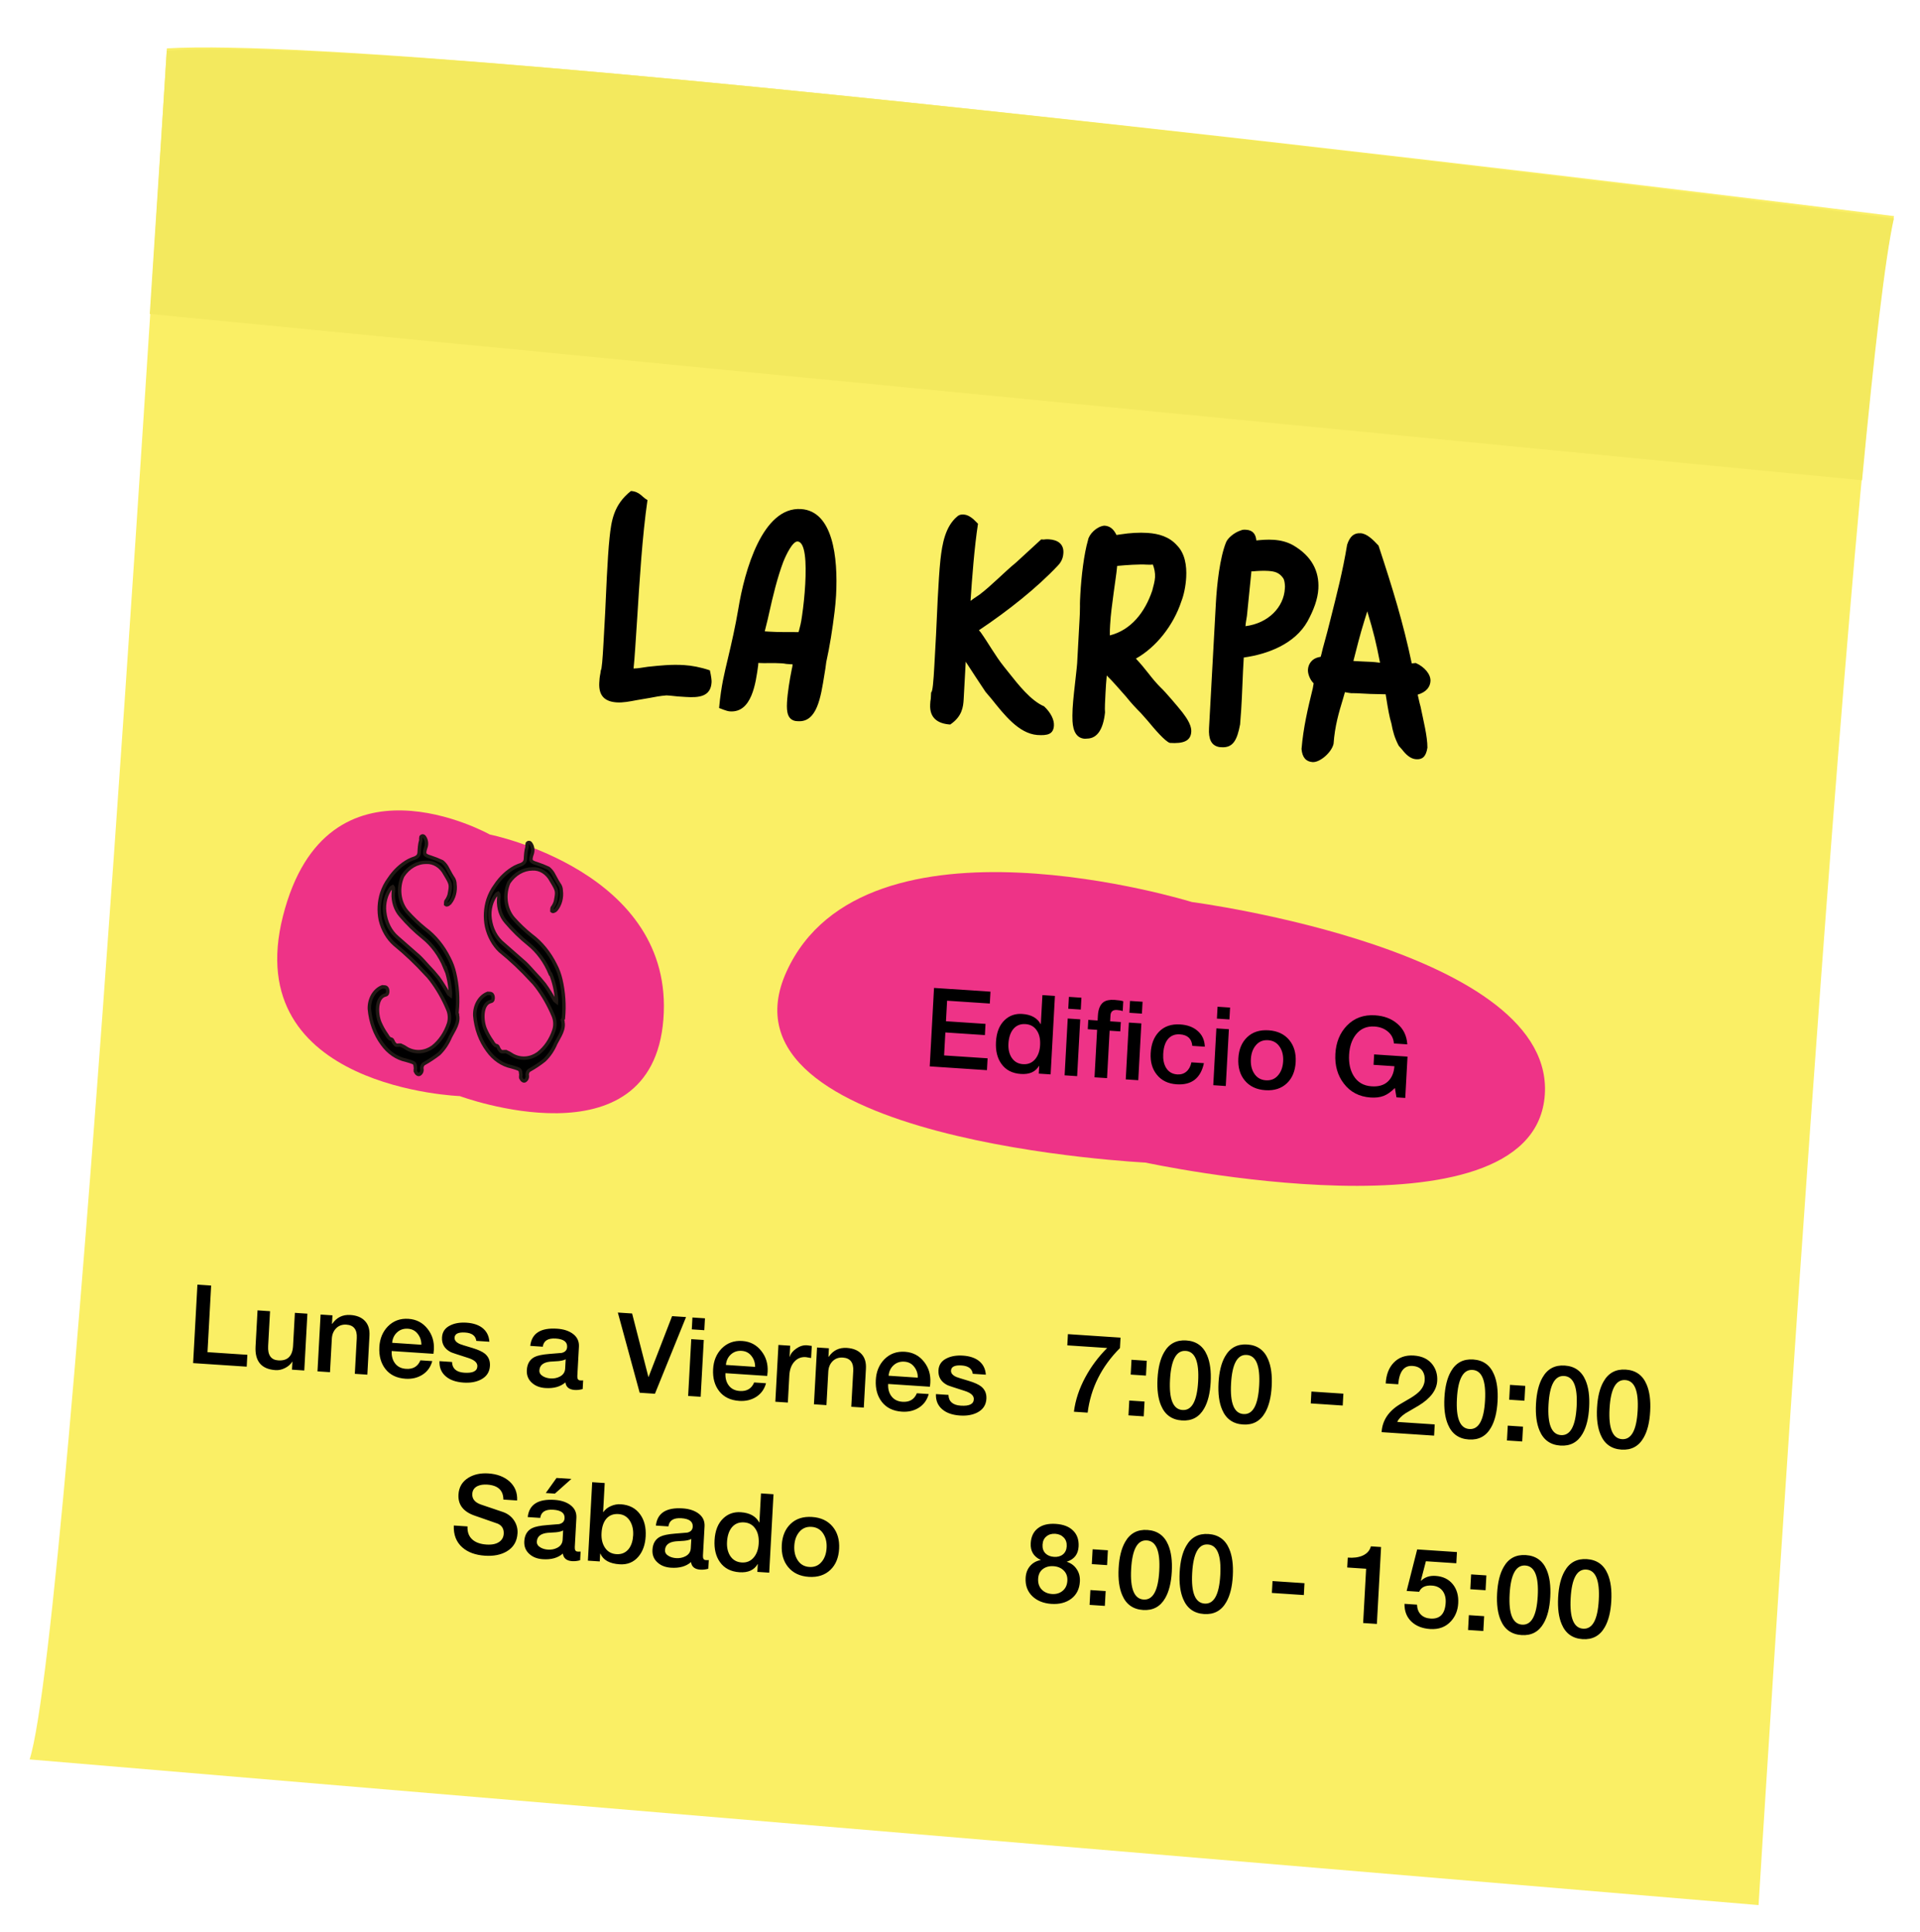
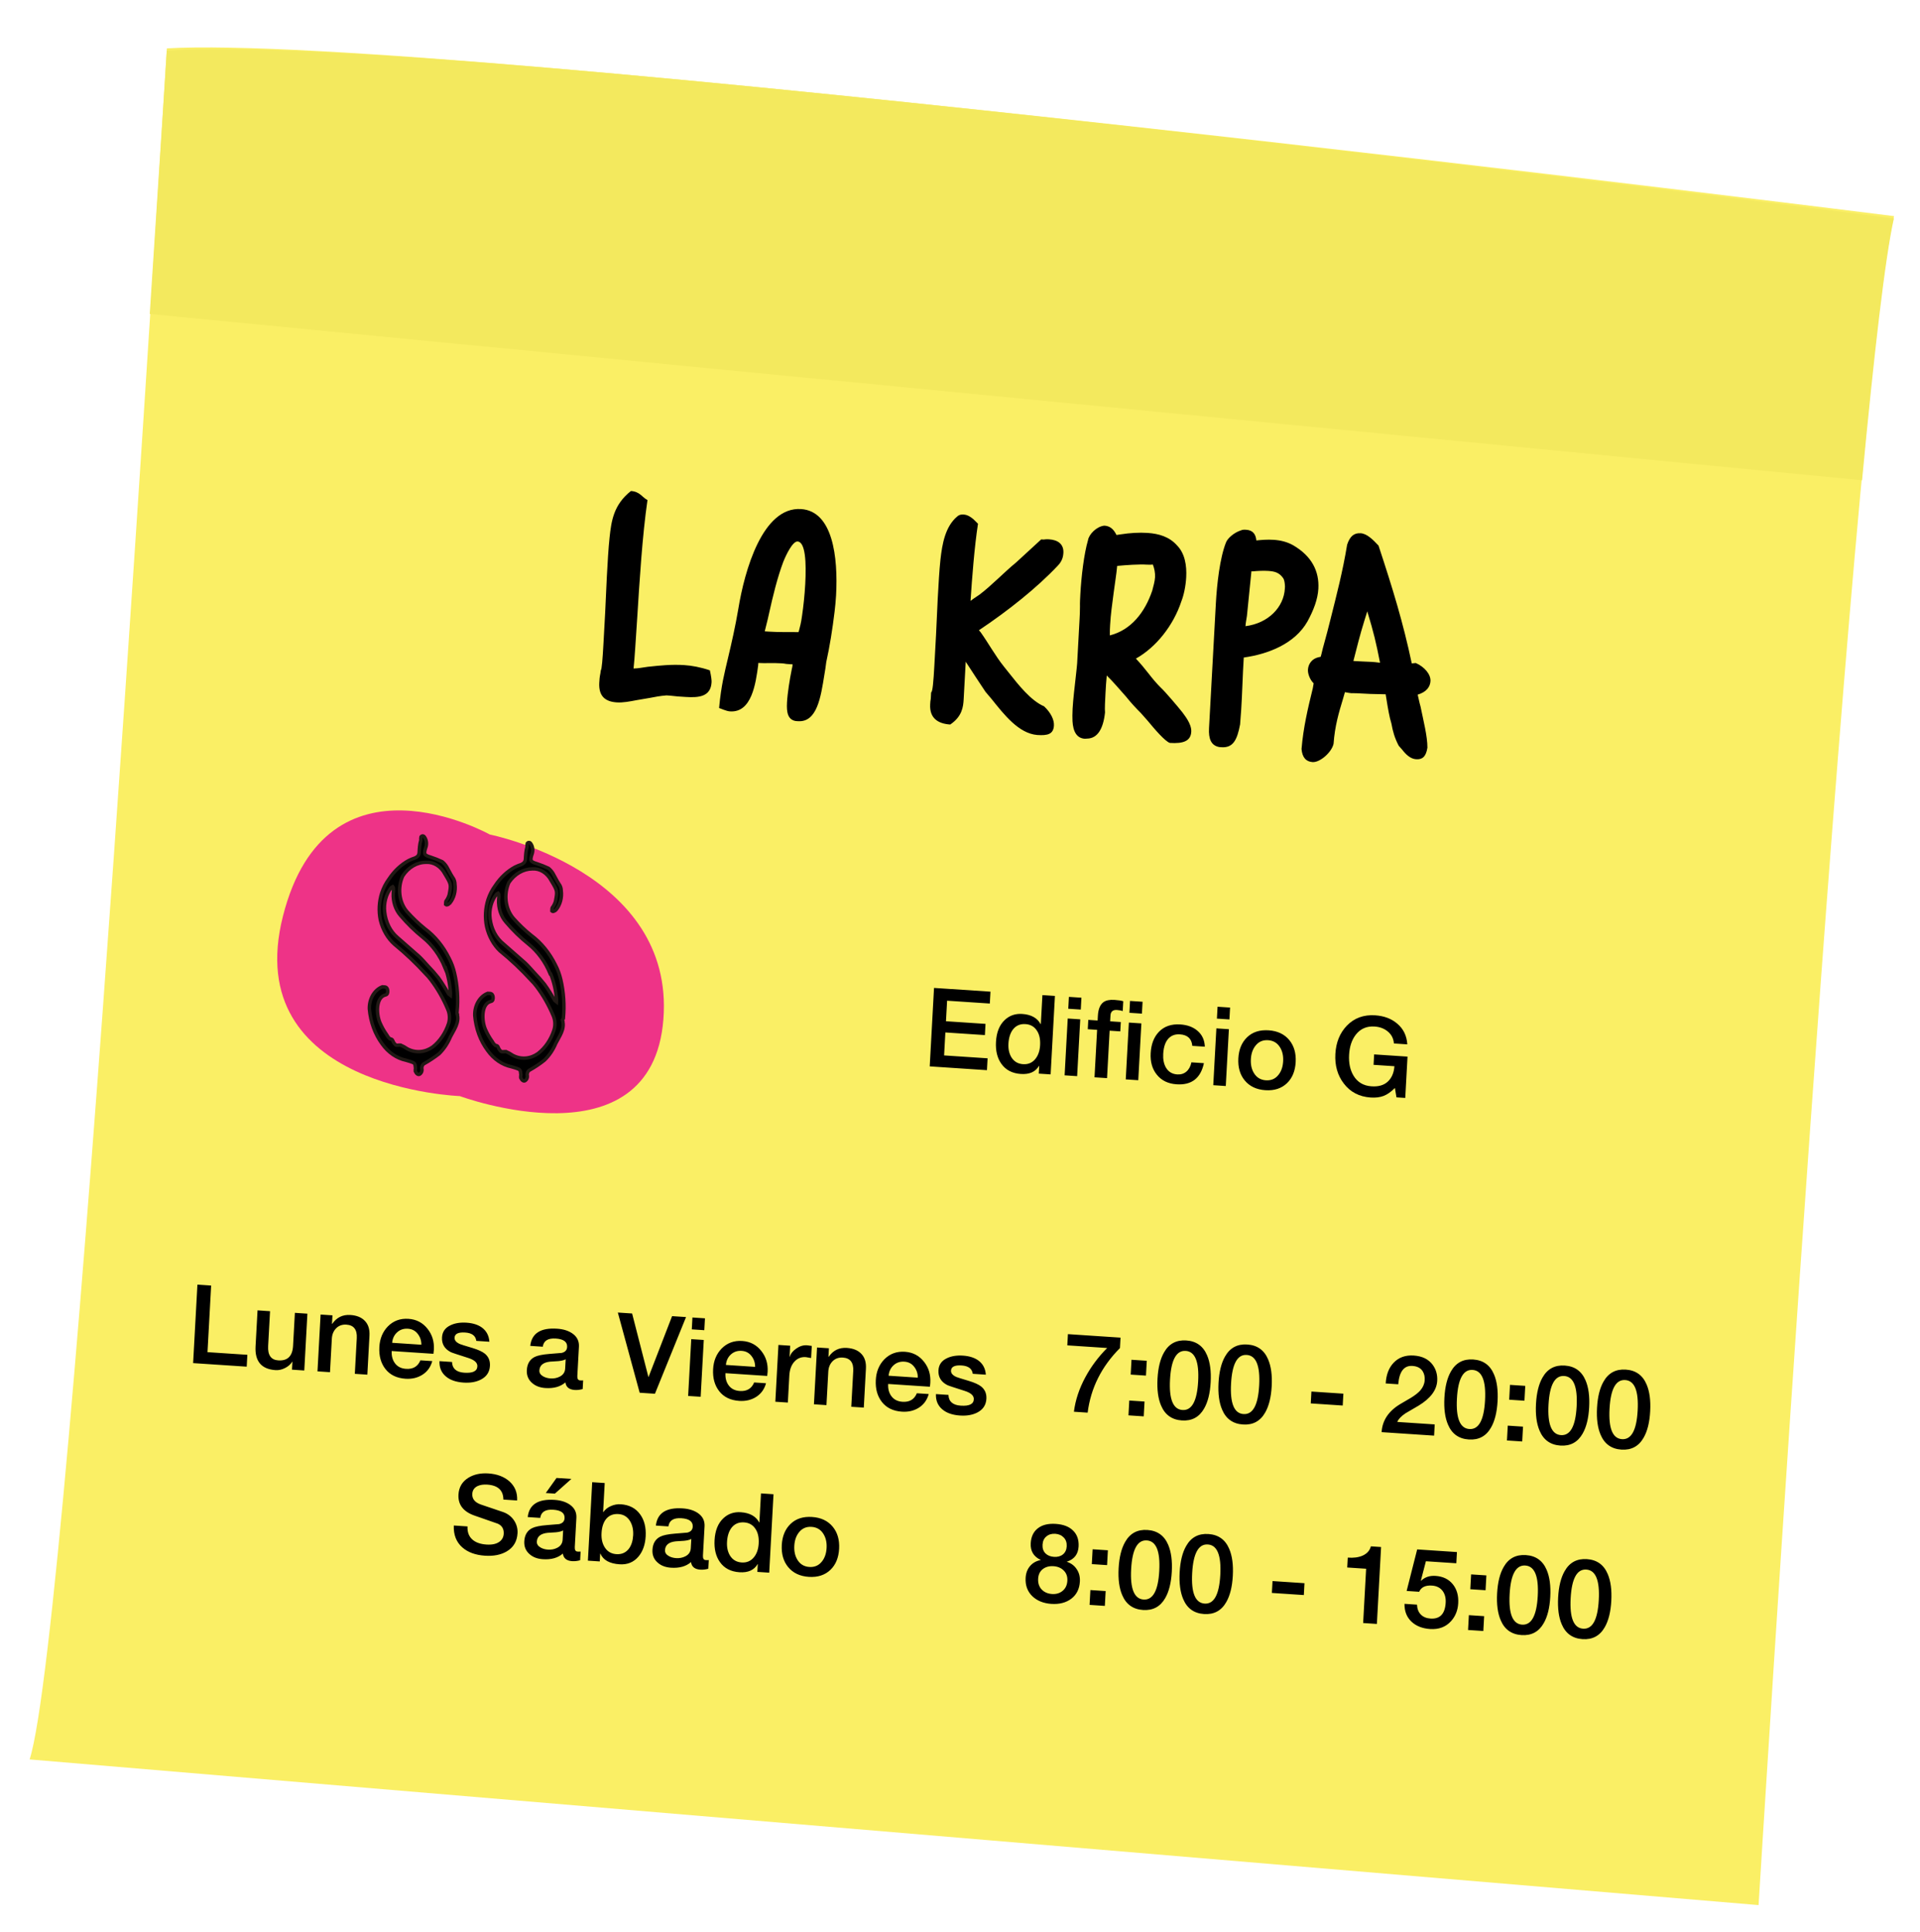
<svg xmlns="http://www.w3.org/2000/svg" width="314" height="316" fill="none" viewBox="0 0 314 316">
  <g filter="url(#filter0_d)">
    <path fill="#FAEF65" d="M287.601 307.61S302.72 60.791 309.757 31.353c0 0-238.382-30.002-282.467-27.443 0 0-15.61 258.635-22.446 279.874L287.6 307.61z" />
    <path fill="#F3E95E" d="M304.523 74.561c1.979-20.88 3.776-36.42 5.203-42.83 0 0-238.314-30.853-282.449-27.44 0 0-1.077 16.99-2.788 43.064l280.034 27.206z" />
    <path fill="#EE3387" fill-rule="evenodd" d="M75.37 175.293s-36.271-1.172-29.093-29.453c7.178-28.281 33.824-13.341 33.824-13.341s30.287 6.035 28.39 30.237c-1.896 24.203-33.299 12.546-33.299 12.546" clip-rule="evenodd" />
    <path fill="#000" d="M74.764 161.811c.427 1.473-.542 2.657-1.102 3.78-.45 1.076-1.085 2.024-1.863 2.779-.755.583-1.54 1.104-2.352 1.562-.168.067-.308.211-.389.401-.081.19-.098.411-.045.613.007.132-.014.264-.063.382-.048.119-.12.221-.211.296-.304.328-.668-.041-.817-.398-.012-.164-.004-.329.025-.49-.076-.844-.1-.845-.805-1.092l-.73-.218c-1.522-.319-2.902-1.262-3.906-2.672-1.177-1.588-1.911-3.585-2.1-5.714-.027-.8.166-1.591.55-2.248.385-.657.938-1.144 1.572-1.383l.381.024c.286.018.467.231.497.58.03.349-.034.664-.372.73-1.55.367-1.517 3.002-.922 4.486.318.743.708 1.437 1.162 2.068.133.254.31.472.517.639.167.011.358.022.462.318.105.296.287.481.422.634.136.153.549.034.835.052.387.164.76.371 1.116.618.66.351 1.382.504 2.104.448.723-.056 1.426-.32 2.05-.77 1.166-.929 2.07-2.268 2.587-3.833.111-.38.156-.783.13-1.183-.024-.4-.118-.789-.274-1.141-.727-1.731-1.642-3.335-2.723-4.769-.277-.375-.58-.723-.903-1.039-1.594-1.74-3.287-3.343-5.065-4.798-1.12-.982-1.94-2.384-2.332-3.992-.297-1.45-.22-2.98.223-4.385.282-.854.687-1.642 1.195-2.327.86-1.298 1.963-2.331 3.215-3.014.343-.167.694-.31 1.05-.427.392-.178.642-.394.67-.942.028-.548.067-1.298.267-1.951-.017-.183-.008-.369.028-.548.036-.052.082-.093.133-.12.051-.027.107-.039.162-.036.056.004.11.023.158.056s.089.079.12.135c.152.212.256.469.301.746.045.277.029.564-.047.832-.421 1.218-.31 1.37.75 1.696.645.208 1.279.459 1.9.754.29.228.542.518.745.856.33.57.588 1.136.965 1.709.239.301.372.703.373 1.122.07.553.032 1.118-.112 1.652-.143.534-.388 1.021-.714 1.422-.12-.007-.204.248-.347.239-.055.042-.118.062-.182.058-.064-.004-.126-.032-.176-.08l.023-.432c.007-.145.18-.25.235-.391.136-.224.245-.471.324-.732.327-1.716.327-1.716-.688-3.399-.324-.624-.78-1.131-1.322-1.469-.541-.339-1.149-.496-1.76-.458-.732-.006-1.458.191-2.12.577-.663.385-1.245.949-1.7 1.647-.433.934-.6 2.011-.477 3.065.124 1.053.531 2.025 1.16 2.764.917 1.031 1.9 1.972 2.941 2.815 1.627 1.203 2.986 2.865 3.963 4.845.39.742.687 1.55.882 2.398.483 2.063.624 4.225.417 6.363 0 0-.036.229.009.29zm-2.006-7.56c-.816-1.989-2.049-3.681-3.577-4.909-1.312-1.054-2.54-2.253-3.668-3.583-.41-.464-.73-1.033-.937-1.666-.207-.632-.297-1.314-.263-1.996.036-.228.048-.461.035-.692 0 0 .013-.26-.1-.382l-.271.157c-.419.529-.732 1.166-.917 1.862-.185.696-.236 1.432-.149 2.152.092.823.322 1.614.676 2.322.355.709.827 1.321 1.386 1.798l3.549 3.113c.525.495 1.021 1.075 1.497 1.597.585.596 1.143 1.23 1.673 1.897.626.849 1.153 1.778 1.683 2.65l.275.22.018-.346c-.081-1.447-.365-2.863-.839-4.19l-.071-.004zM92 162.875c.427 1.473-.542 2.658-1.102 3.781-.45 1.083-1.095 2.032-1.887 2.777-.744.589-1.522 1.112-2.328 1.563-.168.067-.308.212-.389.402-.081.19-.098.41-.045.613.007.131-.015.263-.063.382s-.12.221-.211.295c-.304.329-.668-.041-.817-.397-.012-.164-.004-.329.025-.491-.077-.844-.1-.845-.805-1.091l-.73-.219c-1.522-.318-2.902-1.262-3.906-2.672-1.185-1.581-1.92-3.582-2.1-5.714-.028-.799.166-1.59.55-2.247.385-.658.937-1.144 1.572-1.383l.381.023c.286.018.467.232.497.581.03.349-.034.663-.372.729-1.55.367-1.517 3.003-.923 4.486.319.743.709 1.437 1.163 2.068.133.255.31.473.517.64.167.01.358.022.462.318.105.296.263.479.422.633.16.155.549.034.835.052.385.169.759.376 1.116.619.66.35 1.382.504 2.104.448.723-.056 1.426-.32 2.05-.77 1.175-.917 2.081-2.26 2.587-3.834.115-.377.163-.779.142-1.179-.02-.4-.11-.789-.263-1.143-.726-1.731-1.641-3.335-2.722-4.769-.277-.375-.58-.723-.904-1.039-1.597-1.747-3.298-3.351-5.088-4.8-1.061-1.011-1.827-2.405-2.189-3.983-.297-1.45-.22-2.98.224-4.384.282-.854.686-1.642 1.194-2.328.86-1.298 1.963-2.331 3.215-3.013.343-.168.694-.311 1.05-.427.368-.18.642-.395.67-.943.028-.548.067-1.298.267-1.951-.017-.183-.008-.368.028-.548.036-.052.082-.093.133-.12.051-.027.107-.039.162-.035.056.003.11.022.158.055s.089.08.12.135c.153.212.257.469.301.746.045.277.028.564-.047.833-.421 1.218-.31 1.369.75 1.695.645.208 1.279.46 1.9.754.29.228.542.518.745.856.33.57.588 1.136.965 1.709.239.302.372.703.373 1.123.07.552.032 1.118-.112 1.652-.143.533-.388 1.02-.714 1.422 0 0-.228.246-.347.239-.055.041-.118.061-.182.057-.064-.004-.126-.031-.176-.079l.022-.433c.008-.144.18-.249.236-.391.136-.224.245-.471.324-.732.327-1.716.327-1.716-.688-3.399-.324-.624-.78-1.13-1.322-1.469-.541-.338-1.149-.496-1.76-.457-.734.004-1.46.205-2.125.589-.665.385-1.253.942-1.72 1.633-.421.94-.58 2.017-.453 3.068.128 1.052.535 2.021 1.16 2.762.913 1.037 1.897 1.979 2.942 2.815 1.627 1.204 2.986 2.865 3.963 4.846.39.741.687 1.549.882 2.398.483 2.063.624 4.224.417 6.362 0 0-.179.221-.134.281zm-2.006-7.56c-.816-1.989-2.049-3.68-3.577-4.908-1.312-1.054-2.54-2.254-3.668-3.583-.41-.465-.73-1.033-.937-1.666-.207-.633-.297-1.314-.263-1.996.036-.229.048-.461.035-.692 0 0 .013-.26-.1-.383l-.271.157c-.423.526-.74 1.162-.925 1.859-.185.697-.233 1.435-.14 2.155.104.837.352 1.636.727 2.347.376.71.87 1.317 1.454 1.781l3.548 3.112c.525.496 1.021 1.076 1.497 1.597.585.597 1.143 1.231 1.673 1.898.627.849 1.153 1.778 1.683 2.65l.275.22.018-.347c-.106-1.46-.43-2.882-.958-4.196l-.071-.005z" />
    <path stroke="#211915" stroke-miterlimit="10" stroke-width=".56" d="M74.764 161.811c.427 1.473-.542 2.657-1.102 3.78-.45 1.076-1.085 2.024-1.863 2.779-.755.583-1.54 1.104-2.352 1.562-.168.067-.308.211-.389.401-.081.19-.098.411-.045.613.007.132-.014.264-.063.382-.048.119-.12.221-.211.296-.304.328-.668-.041-.817-.398-.012-.164-.004-.329.025-.49-.076-.844-.1-.845-.805-1.092l-.73-.218c-1.522-.319-2.902-1.262-3.906-2.672-1.177-1.588-1.911-3.585-2.1-5.714-.027-.8.166-1.591.55-2.248.385-.657.938-1.144 1.572-1.383l.381.024c.286.018.467.231.497.58.03.349-.034.664-.372.73-1.55.367-1.517 3.002-.922 4.486.318.743.708 1.437 1.162 2.068.133.254.31.472.517.639.167.011.358.022.462.318.105.296.287.481.422.634.136.153.549.034.835.052.387.164.76.371 1.116.618.66.351 1.382.504 2.104.448.723-.056 1.426-.32 2.05-.77 1.166-.929 2.07-2.268 2.587-3.833.111-.38.156-.783.13-1.183-.024-.4-.118-.789-.274-1.141-.727-1.731-1.642-3.335-2.723-4.769-.277-.375-.58-.723-.903-1.039-1.594-1.74-3.287-3.343-5.065-4.798-1.12-.982-1.94-2.384-2.332-3.992-.297-1.45-.22-2.98.223-4.385.282-.854.687-1.642 1.195-2.327.86-1.298 1.963-2.331 3.215-3.014.343-.167.694-.31 1.05-.427.392-.178.642-.394.67-.942.028-.548.067-1.298.267-1.951-.017-.183-.008-.369.028-.548.036-.052.082-.093.133-.12.051-.027.107-.039.162-.036.056.004.11.023.158.056s.089.079.12.135c.152.212.256.469.301.746.045.277.029.564-.047.832-.421 1.218-.31 1.37.75 1.696.645.208 1.279.459 1.9.754.29.228.542.518.745.856.33.57.588 1.136.965 1.709.239.301.372.703.373 1.122.07.553.032 1.118-.112 1.652-.143.534-.388 1.021-.714 1.422-.12-.007-.204.248-.347.239-.055.042-.118.062-.182.058-.064-.004-.126-.032-.176-.08l.023-.432c.007-.145.18-.25.235-.391.136-.224.245-.471.324-.732.327-1.716.327-1.716-.688-3.399-.324-.624-.78-1.131-1.322-1.469-.541-.339-1.149-.496-1.76-.458-.732-.006-1.458.191-2.12.577-.663.385-1.245.949-1.7 1.647-.433.934-.6 2.011-.477 3.065.124 1.053.531 2.025 1.16 2.764.917 1.031 1.9 1.972 2.941 2.815 1.627 1.203 2.986 2.865 3.963 4.845.39.742.687 1.55.882 2.398.483 2.063.624 4.225.417 6.363 0 0-.036.229.009.29zm-2.006-7.56c-.816-1.989-2.049-3.681-3.577-4.909-1.312-1.054-2.54-2.253-3.668-3.583-.41-.464-.73-1.033-.937-1.666-.207-.632-.297-1.314-.263-1.996.036-.228.048-.461.035-.692 0 0 .013-.26-.1-.382l-.271.157c-.419.529-.732 1.166-.917 1.862-.185.696-.236 1.432-.149 2.152.092.823.322 1.614.676 2.322.355.709.827 1.321 1.386 1.798l3.549 3.113c.525.495 1.021 1.075 1.497 1.597.585.596 1.143 1.23 1.673 1.897.626.849 1.153 1.778 1.683 2.65l.275.22.018-.346c-.081-1.447-.365-2.863-.839-4.19l-.071-.004zM92 162.875c.427 1.473-.542 2.658-1.102 3.781-.45 1.083-1.095 2.032-1.887 2.777-.744.589-1.522 1.112-2.328 1.563-.168.067-.308.212-.389.402-.081.19-.098.41-.045.613.007.131-.015.263-.063.382s-.12.221-.211.295c-.304.329-.668-.041-.817-.397-.012-.164-.004-.329.025-.491-.077-.844-.1-.845-.805-1.091l-.73-.219c-1.522-.318-2.902-1.262-3.906-2.672-1.185-1.581-1.92-3.582-2.1-5.714-.028-.799.166-1.59.55-2.247.385-.658.937-1.144 1.572-1.383l.381.023c.286.018.467.232.497.581.03.349-.034.663-.372.729-1.55.367-1.517 3.003-.923 4.486.319.743.709 1.437 1.163 2.068.133.255.31.473.517.64.167.01.358.022.462.318.105.296.263.479.422.633.16.155.549.034.835.052.385.169.759.376 1.116.619.66.35 1.382.504 2.104.448.723-.056 1.426-.32 2.05-.77 1.175-.917 2.081-2.26 2.587-3.834.115-.377.163-.779.142-1.179-.02-.4-.11-.789-.263-1.143-.726-1.731-1.641-3.335-2.722-4.769-.277-.375-.58-.723-.904-1.039-1.597-1.747-3.298-3.351-5.088-4.8-1.061-1.011-1.827-2.405-2.189-3.983-.297-1.45-.22-2.98.224-4.384.282-.854.686-1.642 1.194-2.328.86-1.298 1.963-2.331 3.215-3.013.343-.168.694-.311 1.05-.427.368-.18.642-.395.67-.943.028-.548.067-1.298.267-1.951-.017-.183-.008-.368.028-.548.036-.052.082-.093.133-.12.051-.027.107-.039.162-.035.056.003.11.022.158.055s.089.08.12.135c.153.212.257.469.301.746.045.277.028.564-.047.833-.421 1.218-.31 1.369.75 1.695.645.208 1.279.46 1.9.754.29.228.542.518.745.856.33.57.588 1.136.965 1.709.239.302.372.703.373 1.123.07.552.032 1.118-.112 1.652-.143.533-.388 1.02-.714 1.422 0 0-.228.246-.347.239-.055.041-.118.061-.182.057-.064-.004-.126-.031-.176-.079l.022-.433c.008-.144.18-.249.236-.391.136-.224.245-.471.324-.732.327-1.716.327-1.716-.688-3.399-.324-.624-.78-1.13-1.322-1.469-.541-.338-1.149-.496-1.76-.457-.734.004-1.46.205-2.125.589-.665.385-1.253.942-1.72 1.633-.421.94-.58 2.017-.453 3.068.128 1.052.535 2.021 1.16 2.762.913 1.037 1.897 1.979 2.942 2.815 1.627 1.204 2.986 2.865 3.963 4.846.39.741.687 1.549.882 2.398.483 2.063.624 4.224.417 6.362 0 0-.179.221-.134.281zm-2.006-7.56c-.816-1.989-2.049-3.68-3.577-4.908-1.312-1.054-2.54-2.254-3.668-3.583-.41-.465-.73-1.033-.937-1.666-.207-.633-.297-1.314-.263-1.996.036-.229.048-.461.035-.692 0 0 .013-.26-.1-.383l-.271.157c-.423.526-.74 1.162-.925 1.859-.185.697-.233 1.435-.14 2.155.104.837.352 1.636.727 2.347.376.71.87 1.317 1.454 1.781l3.548 3.112c.525.496 1.021 1.076 1.497 1.597.585.597 1.143 1.231 1.673 1.898.627.849 1.153 1.778 1.683 2.65l.275.22.018-.347c-.106-1.46-.43-2.882-.958-4.196l-.071-.005z" />
    <path fill="#000" d="M104.82 105.234c-.388.07-.774.093-1.208.112.191-1.719.356-4.739.595-8.234.379-6.036.839-13.557 1.684-19.322-.889-.444-1.223-1.38-2.707-1.478-2.864 2.263-3.203 4.934-3.494 7.609-.192 1.767-.319 4.067-.447 6.416-.105 1.917-.17 3.981-.275 5.898l-.276 5.033c-.136 2.492-.284 4.31-.43 4.348-.098.908-.183.71-.257 2.052-.126 2.3 1.08 3.102 2.852 3.219 1.006.067 2.123-.147 3.241-.362l2.232-.381c.729-.144 1.652-.323 2.665-.4l.575.038c.383.025.812.102 1.291.134l1.245.082c2.251.15 4.137-.062 4.266-2.411.016-.287-.046-.917-.278-1.942-1.605-.539-2.986-.775-4.183-.855-2.06-.136-4.042.069-5.686.248-.096-.006-.194.035-.29.029l-1.115.167zm25.69 8.727c3.113.207 3.725-3.938 4.31-7.603.132-.664.222-1.428.304-2.048.576-2.607 1.015-5.368 1.367-8.28.093-.81.193-1.766.24-2.629.347-6.326-.542-13.793-5.715-14.136-6.322-.42-9.254 10.113-10.266 16.299-.498 2.95-1.129 5.697-1.691 8.065-.565 2.416-1.107 4.4-1.458 8.177 1.318.52 1.557.536 1.797.552 3.544.235 4.192-4.58 4.594-7.536l.021-.383c.575.038 1.2.031 1.778.021.673-.003 1.25-.013 2.017.038.239.016.431.029.811.102l1.006.067c-.016.287-.079.572-.14.808-.329 1.614-.692 3.851-.779 5.432-.089 1.63.135 2.799 1.421 3.029l.383.025zm.655-17.225c-.161 1.192-.339 1.805-.522 2.514-.003.049-.051.045-.056.141-1.538-.006-3.366.017-4.851-.081l-.67-.045c.252-1.09.424-1.607.684-2.84.639-2.892 1.385-5.97 2.341-8.504.446-1.124 1.532-3.41 2.346-3.355 1.294.085 1.445 3.463 1.254 6.962-.1 1.82-.296 3.636-.526 5.208zm39.116-12.51l-4.1 3.77c-1.912 1.556-4.105 3.864-6.009 5.277-.351.265-.747.48-1.149.79l-.301.22c.256-3.783.622-8.713 1.22-12.618l-.729-.722c-.368-.313-.921-.734-1.592-.779-.239-.016-.67-.044-1.075.314-1.965 1.649-2.457 4.502-2.74 7.033-.193 1.767-.319 4.068-.448 6.416-.105 1.917-.17 3.981-.275 5.898l-.275 5.033c-.139 2.54-.287 4.358-.529 4.39l-.058 1.055c-.061.236-.079.572-.098.907-.123 2.253 1.269 3.163 3.281 3.296 1.946-1.314 2.129-2.889 2.197-4.135l.336-6.135c1.284 2.009 2.219 3.37 3.239 4.929l.993 1.172c2.07 2.591 4.451 5.635 7.465 5.883 1.677.111 2.65-.113 2.729-1.551.05-.91-.464-2.051-1.607-3.137-2.161-.913-4.228-3.551-5.756-5.48l-.81-1.016c-1.395-1.728-2.53-3.824-3.825-5.641l-.271-.307c4.789-3.194 9.514-6.969 12.883-10.545.813-.812.909-1.672.932-2.103.079-1.438-.893-2.128-2.33-2.223-.479-.032-.625.006-.915.035l-.383-.025zm5.875 20.305c-.019.335-.108 1.099-.206 2.007-.188 1.671-.452 3.866-.536 5.4-.045.814-.034 1.489-.015 2.019.097 1.738.713 2.789 2.006 2.875l.386-.023c1.684-.032 2.633-1.557 2.926-4.279-.07-.486.022-2.163.08-3.218.047-.862.1-1.821.203-2.824 1.049 1.031 2.133 2.306 3.174 3.481.764.965 1.627 1.888 2.402 2.661l1.086 1.227c1.217 1.475 2.844 3.363 3.645 3.657 2.299.152 3.432-.35 3.514-1.836.073-1.342-1.239-2.824-1.461-3.175-.719-.914-2.841-3.411-3.528-4.034-.684-.671-1.361-1.485-1.989-2.297-.674-.862-1.305-1.626-2.077-2.447 3.372-1.892 6.166-5.507 7.435-9.367.39-.984.711-2.454.792-3.94.105-1.917-.218-3.91-1.494-5.198-1.267-1.431-2.97-1.929-4.838-2.053-1.341-.089-2.884.001-4.388.238l-.678.1c-.52-1.045-1.121-1.47-1.983-1.527-1.256.11-2.53 1.42-2.678 2.372-.65 2.218-1.092 5.892-1.254 8.864-.032.575-.079 1.437-.06 1.968 0 .866-.034 1.489-.065 2.064l-.399 7.285zm11.461-16.172c.479.032.816.006.915-.035.253.642.405 1.374.366 2.093-.037.67-.273 1.473-.456 2.182-1.205 3.576-3.478 6.456-6.939 7.332-.014-.626.018-1.201.047-1.728.089-1.63.33-3.394.573-5.206.175-1.431.453-3 .58-4.435 1.497-.14 3.573-.292 4.914-.203zm10.109 26.743c-.095 1.725.324 2.859 1.705 3.095l.335.022c1.916.127 2.567-1.224 3.041-3.742.045-.815.14-1.675.179-2.394l.108-1.965c.086-1.581.117-3.022.191-4.364l.121-2.205c3.972-.554 8.342-2.236 10.417-5.899 1.015-1.857 1.69-3.64 1.784-5.365.155-2.828-1.055-5.313-4.129-7.105-.98-.546-2.023-.807-3.172-.884-1.054-.07-1.972.014-2.842.1-.089-1.016-.581-1.674-1.635-1.743-.383-.026-.575-.039-.968.128-.979.32-2.085 1.208-2.367 1.96-1.004 2.53-1.479 6.828-1.65 9.943l-1.118 20.418zm6.196-18.35l.737-7.31.192.013c.917-.084 1.785-.122 2.551-.072 1.102.074 1.812.265 2.481 1.223.176.3.242.834.264 1.317l-.018.335c-.168 3.068-2.715 5.688-6.443 6.163.029-.528.157-1.096.236-1.668zm10.775 11.827c-.804 3.266-1.554 6.439-1.842 9.931.116 1.403.752 2.071 1.806 2.141 1.197.079 3.114-1.574 3.432-2.996.209-2.92.856-5.09 1.559-7.4l.298-1.039c.476.08.761.147 1 .163.335.022.53-.013.961.016 1.245.082 3.02.152 4.701.167.142.924.465 2.917.7 3.895l.24.882c.22 1.265.542 2.393 1.195 3.638l.543.614c.629.811 1.358 1.533 2.316 1.596.958.064 1.607-.374 1.835-1.898.006-1.876-.669-4.47-1.123-6.713-.202-.687-.312-1.319-.469-1.955 1.465-.432 2.042-1.308 2.092-2.218.06-1.103-.978-2.326-2.386-2.948-.192-.013-.484.064-.676.051-1.413-6.684-3.085-12.134-5.434-19.265-.953-1.025-1.912-1.955-2.918-2.021-1.054-.07-1.756.46-2.217 1.873-.724 4.425-1.756 8.35-2.679 12.04-.369 1.467-.737 2.934-1.154 4.397-.175.566-.313 1.326-.488 1.892l-.146.038c-1.408.244-1.896 1.269-1.941 2.084-.034.623.296 1.607.935 2.227l-.14.808zm8.384-10.892l.525-1.697c1.059 3.486 1.449 5.147 2.087 8.412-.62-.089-1.051-.117-1.434-.143-.766-.051-1.296-.038-2.541-.12l-.383-.026c.552-2.176 1.103-4.352 1.746-6.426zM31.583 218.958l.703-12.833 2.245.149-.596 10.892 6.52.432-.107 1.941-8.765-.581zm18.69-8.086l-.51 9.292-2.011-.133.07-1.295-.036-.002c-.276.439-.673.785-1.192 1.039-.507.255-1.017.366-1.532.332-2.311-.154-3.4-1.447-3.267-3.879l.323-5.895 2.047.136-.312 5.697c-.08 1.486.471 2.268 1.657 2.347 1.52.101 2.327-.694 2.42-2.383l.295-5.392 2.047.136zm1.65 9.435l.508-9.292 1.94.129-.075 1.366.034.038c.72-1.058 1.713-1.546 2.982-1.461 1.03.068 1.818.391 2.363.968.557.578.807 1.382.75 2.413l-.349 6.38-2.047-.136.32-5.841c.076-1.39-.49-2.125-1.7-2.205-.67-.045-1.228.153-1.673.592-.432.441-.668 1.008-.706 1.703l-.3 5.482-2.048-.136zm18.962-2.872l-6.826-.453c-.042.779.126 1.433.506 1.963.413.581 1.026.898 1.84.952 1.15.077 1.932-.389 2.348-1.395l1.94.129c-.27.98-.81 1.726-1.619 2.237-.796.5-1.715.716-2.757.647-1.425-.095-2.514-.618-3.267-1.57-.753-.952-1.09-2.158-1.01-3.62.075-1.366.54-2.49 1.393-3.371.903-.914 2.025-1.327 3.366-1.238 1.306.087 2.351.637 3.137 1.651.753.952 1.093 2.081 1.022 3.387-.013.228-.037.455-.073.681zm-6.752-1.801l4.778.317c.001-.686-.2-1.282-.605-1.79-.393-.507-.925-.783-1.595-.827-.695-.046-1.282.149-1.763.586-.48.437-.752 1.008-.815 1.714zm7.743 3.003l2.048.136c.036 1.084.707 1.67 2.012 1.757 1.413.093 2.124-.268 2.133-1.085.007-.577-.509-1.026-1.549-1.348-1.736-.548-2.674-.863-2.814-.944-1.005-.524-1.478-1.325-1.419-2.403.05-.923.526-1.589 1.426-1.998.715-.337 1.582-.472 2.6-.405 1.041.069 1.885.342 2.532.818.727.553 1.124 1.319 1.19 2.297l-2.137-.141c-.11-.838-.716-1.293-1.818-1.366-1.125-.074-1.706.206-1.74.841-.024.431.275.782.897 1.052.118.055.797.269 2.038.64.922.277 1.597.587 2.022.928.598.496.874 1.158.83 1.985-.057 1.018-.548 1.767-1.476 2.247-.78.405-1.726.571-2.84.497-1.22-.081-2.176-.409-2.865-.984-.76-.628-1.116-1.469-1.07-2.524zm20.553 1.219l.083-1.527c-.272.15-.662.25-1.17.301l-1.375.089c-1.124.118-1.709.596-1.755 1.435-.022.407.188.734.632.98.338.19.734.301 1.19.331.55.037 1.054-.062 1.511-.296.557-.288.851-.726.884-1.313zm2.25-3.584l-.261 4.781c-.026.467.123.711.447.733.191.012.36.012.504-.003l-.077 1.42c-.452.126-.887.176-1.306.148-.91-.061-1.416-.473-1.519-1.237-.808.704-1.9 1.01-3.277.919-.898-.06-1.622-.336-2.171-.83-.62-.534-.906-1.233-.86-2.095.057-1.031.481-1.748 1.272-2.153.483-.244 1.303-.412 2.462-.504l1.955-.159c.572-.13.872-.453.9-.968.046-.839-.572-1.301-1.853-1.386-1.28-.085-1.99.361-2.128 1.338l-2.047-.136c.232-2.053 1.696-2.99 4.39-2.811 1.017.068 1.85.327 2.499.779.764.532 1.12 1.253 1.07 2.164zm9.935 7.531l-3.572-13.116 2.335.155 2.659 10.368.036.002 3.843-9.936 2.281.151-5.086 12.542-2.496-.166zm7.926.526l.509-9.292 2.048.136-.509 9.292-2.048-.136zm.597-10.891l.106-1.941 2.048.136-.107 1.941-2.047-.136zm12.331 7.618l-6.825-.452c-.043.778.125 1.433.505 1.963.413.581 1.026.898 1.84.952 1.15.076 1.933-.389 2.348-1.395l1.94.128c-.27.98-.81 1.726-1.619 2.238-.796.5-1.715.716-2.757.647-1.425-.095-2.514-.618-3.267-1.57-.753-.952-1.089-2.159-1.009-3.621.074-1.365.539-2.489 1.392-3.371.903-.914 2.025-1.326 3.367-1.237 1.305.086 2.35.637 3.136 1.651.753.952 1.093 2.081 1.022 3.387-.013.227-.037.454-.073.68zm-6.752-1.8l4.778.317c.001-.686-.2-1.282-.605-1.79-.393-.507-.925-.783-1.595-.828-.695-.046-1.282.15-1.763.587-.48.437-.752 1.008-.815 1.714zm8.083 6.02l.509-9.293 1.921.128-.098 1.797.036.003c.148-.508.503-.953 1.065-1.337.562-.395 1.149-.573 1.759-.532.156.01.412.045.77.105l-.109 1.977c-.475-.092-.767-.141-.875-.148-.73-.049-1.338.187-1.823.708-.523.543-.811 1.311-.866 2.306l-.242 4.421-2.047-.135zm6.314.418l.509-9.292 1.94.129-.075 1.366.034.038c.719-1.058 1.713-1.545 2.982-1.461 1.03.068 1.817.391 2.362.968.558.578.808 1.383.751 2.413l-.349 6.381-2.048-.136.32-5.842c.077-1.39-.49-2.125-1.699-2.205-.671-.044-1.228.153-1.673.593-.433.44-.668 1.008-.706 1.703l-.301 5.481-2.047-.136zm18.962-2.872l-6.825-.453c-.043.779.126 1.433.505 1.964.413.58 1.027.898 1.841.952 1.149.076 1.932-.389 2.348-1.396l1.939.129c-.27.98-.809 1.726-1.618 2.237-.797.501-1.716.716-2.758.647-1.424-.094-2.513-.618-3.266-1.57-.753-.951-1.09-2.158-1.01-3.62.075-1.366.539-2.49 1.393-3.371.903-.914 2.025-1.327 3.366-1.238 1.305.087 2.351.637 3.136 1.651.753.952 1.094 2.081 1.022 3.387-.012.228-.036.455-.073.681zm-6.751-1.801l4.777.317c.002-.685-.2-1.282-.605-1.79-.392-.507-.924-.783-1.595-.827-.694-.046-1.282.149-1.762.586-.481.437-.752 1.009-.815 1.714zm7.743 3.003l2.047.136c.037 1.085.708 1.67 2.013 1.757 1.413.094 2.124-.268 2.132-1.085.008-.577-.508-1.026-1.548-1.348-1.737-.548-2.675-.862-2.814-.944-1.005-.524-1.478-1.325-1.419-2.403.05-.923.526-1.589 1.425-1.998.716-.337 1.582-.472 2.6-.405 1.042.07 1.886.342 2.533.818.727.553 1.123 1.319 1.19 2.298l-2.137-.142c-.111-.837-.717-1.292-1.818-1.366-1.126-.074-1.706.206-1.741.841-.023.431.276.782.898 1.052.117.056.797.269 2.038.64.922.278 1.596.587 2.022.928.598.496.874 1.158.829 1.985-.056 1.018-.548 1.767-1.475 2.247-.78.405-1.726.571-2.84.497-1.221-.081-2.176-.409-2.866-.984-.759-.627-1.115-1.469-1.069-2.524zM174.549 216.054l.1-1.834 8.603.571-.093 1.708c-3.014 3.022-4.775 6.543-5.284 10.562l-2.245-.149c.236-1.896.863-3.785 1.879-5.665.936-1.73 2.122-3.317 3.559-4.761l-6.519-.432zm10.367 4.782l.133-2.426 2.496.165-.133 2.427-2.496-.166zm-.365 6.668l.133-2.426 2.496.165-.133 2.427-2.496-.166zm8.832-.875c1.533.102 2.387-1.459 2.564-4.682.176-3.223-.502-4.886-2.034-4.987-1.533-.102-2.388 1.459-2.564 4.682-.177 3.223.501 4.885 2.034 4.987zm.623-11.377c1.629.108 2.762.917 3.4 2.426.491 1.139.687 2.607.588 4.405-.098 1.797-.453 3.229-1.064 4.294-.799 1.415-2.012 2.068-3.641 1.96-1.628-.109-2.761-.917-3.4-2.427-.49-1.139-.686-2.607-.588-4.404.099-1.797.454-3.229 1.065-4.295.798-1.414 2.012-2.067 3.64-1.959zm9.357 12.039c1.533.102 2.387-1.459 2.564-4.682.176-3.223-.502-4.886-2.034-4.987-1.533-.102-2.388 1.459-2.564 4.682-.177 3.223.501 4.886 2.034 4.987zm.623-11.377c1.629.108 2.762.917 3.4 2.427.491 1.139.687 2.607.588 4.404-.098 1.797-.453 3.229-1.064 4.295-.799 1.414-2.012 2.067-3.641 1.959-1.628-.108-2.761-.917-3.4-2.427-.49-1.138-.686-2.607-.588-4.404.099-1.797.454-3.229 1.065-4.295.798-1.414 2.012-2.067 3.64-1.959zm10.378 9.636l.106-1.941 5.227.347-.107 1.941-5.226-.347zm20.271 3.437l-.101 1.834-8.585-.57c.116-1.904 1.125-3.431 3.027-4.579.596-.346 1.185-.691 1.769-1.037.672-.413 1.18-.812 1.526-1.198.436-.5.676-1.049.721-1.648.043-.574-.062-1.068-.315-1.482-.331-.539-.892-.835-1.682-.887-1.377-.091-2.153.909-2.328 3.002l-2.047-.136c.078-1.437.513-2.569 1.303-3.394.829-.871 1.926-1.262 3.291-1.171 1.389.092 2.424.606 3.106 1.541.536.745.777 1.609.723 2.591-.083 1.522-1.094 2.874-3.034 4.056l-2.16 1.264c-.711.482-1.158.951-1.339 1.408l6.125.406zm5.666.755c1.533.102 2.388-1.459 2.564-4.682.177-3.223-.501-4.886-2.034-4.987-1.533-.102-2.387 1.459-2.564 4.682-.176 3.223.502 4.886 2.034 4.987zm.623-11.377c1.629.108 2.762.917 3.401 2.427.49 1.138.686 2.607.588 4.404-.099 1.797-.454 3.229-1.065 4.295-.798 1.414-2.012 2.067-3.64 1.959-1.629-.108-2.762-.917-3.4-2.427-.491-1.139-.687-2.607-.588-4.404.098-1.797.453-3.229 1.064-4.295.799-1.414 2.012-2.067 3.64-1.959zm5.889 6.578l.133-2.426 2.496.165-.132 2.427-2.497-.166zm-.365 6.668l.133-2.426 2.496.165-.133 2.427-2.496-.166zm8.832-.875c1.533.102 2.387-1.459 2.564-4.682.176-3.223-.502-4.886-2.034-4.987-1.533-.102-2.387 1.459-2.564 4.682-.177 3.223.501 4.885 2.034 4.987zm.623-11.377c1.629.108 2.762.917 3.4 2.426.491 1.139.687 2.607.588 4.405-.098 1.797-.453 3.229-1.064 4.294-.799 1.415-2.012 2.068-3.64 1.96-1.629-.109-2.762-.917-3.401-2.427-.49-1.139-.686-2.607-.588-4.404.099-1.797.454-3.229 1.065-4.295.798-1.414 2.012-2.067 3.64-1.959zm9.357 12.039c1.533.102 2.387-1.459 2.564-4.682.176-3.223-.502-4.886-2.034-4.987-1.533-.102-2.387 1.459-2.564 4.682-.177 3.223.501 4.886 2.034 4.987zm.623-11.377c1.629.108 2.762.917 3.4 2.427.491 1.139.687 2.607.588 4.404-.098 1.797-.453 3.229-1.064 4.295-.799 1.414-2.012 2.067-3.64 1.959-1.629-.108-2.762-.917-3.401-2.427-.49-1.138-.686-2.607-.588-4.404.099-1.797.454-3.229 1.065-4.295.798-1.414 2.012-2.067 3.64-1.959zM172.04 256.725c.694.046 1.275-.126 1.741-.516.478-.389.736-.943.776-1.662.037-.683-.161-1.237-.594-1.663-.422-.425-.98-.66-1.674-.706-.694-.046-1.28.113-1.757.479-.464.366-.715.89-.753 1.573-.039.719.151 1.303.571 1.752.432.449.995.697 1.69.743zm-.089 1.618c-1.305-.087-2.351-.511-3.139-1.273-.786-.774-1.147-1.766-1.08-2.976.042-.779.282-1.424.719-1.936.449-.524 1.032-.852 1.748-.985l.001-.018c-1.16-.546-1.705-1.454-1.635-2.724.059-1.078.446-1.894 1.161-2.448.716-.566 1.697-.807 2.942-.725 1.245.083 2.192.452 2.841 1.109.65.644.945 1.506.886 2.584-.069 1.27-.709 2.099-1.92 2.488l-.001.018c.696.227 1.233.629 1.61 1.207.389.567.563 1.24.52 2.019-.066 1.21-.532 2.147-1.398 2.811-.865.652-1.95.935-3.255.849zm.628-11.467c-.574-.038-1.057.104-1.447.427-.39.311-.601.766-.634 1.365-.031.575.124 1.042.464 1.402.354.348.824.541 1.411.58.586.039 1.068-.091 1.445-.391.39-.311.6-.754.632-1.329.033-.599-.127-1.079-.48-1.439-.352-.372-.816-.577-1.391-.615zm5.978 4.96l.132-2.426 2.497.165-.133 2.427-2.496-.166zm-.366 6.668l.133-2.426 2.497.165-.133 2.427-2.497-.166zm8.833-.875c1.532.102 2.387-1.459 2.563-4.682.177-3.223-.501-4.886-2.034-4.987-1.532-.102-2.387 1.459-2.564 4.682-.176 3.223.502 4.885 2.035 4.987zm.623-11.377c1.628.108 2.762.917 3.4 2.426.49 1.139.686 2.607.588 4.405-.099 1.797-.453 3.229-1.065 4.294-.798 1.415-2.011 2.068-3.64 1.96-1.628-.109-2.762-.917-3.4-2.427-.49-1.139-.686-2.607-.588-4.404.098-1.797.453-3.229 1.064-4.295.799-1.414 2.012-2.067 3.641-1.959zm9.357 12.039c1.532.102 2.387-1.459 2.563-4.682.177-3.223-.501-4.886-2.034-4.987-1.532-.102-2.387 1.459-2.563 4.682-.177 3.223.501 4.886 2.034 4.987zm.623-11.377c1.628.108 2.762.917 3.4 2.427.49 1.139.686 2.607.588 4.404-.099 1.797-.453 3.229-1.065 4.295-.798 1.414-2.011 2.067-3.64 1.959-1.628-.108-2.762-.917-3.4-2.427-.49-1.138-.686-2.607-.588-4.404.098-1.797.453-3.229 1.064-4.295.799-1.414 2.012-2.067 3.641-1.959zm10.377 9.636l.107-1.941 5.226.347-.106 1.941-5.227-.347zm12.323-4.161l.089-1.618c.933.074 1.732-.029 2.396-.31.739-.323 1.2-.834 1.382-1.531l1.67.111-.689 12.581-2.245-.149.487-8.879-3.09-.205zm9.716 3.837l1.724-6.794 6.502.432-.1 1.833-4.975-.33-.822 3.156.034.038c.609-.597 1.399-.863 2.369-.798 1.221.081 2.169.546 2.844 1.397.64.812.926 1.835.859 3.069-.064 1.162-.454 2.141-1.17 2.935-.858.953-1.999 1.383-3.424 1.288-1.257-.083-2.263-.475-3.018-1.174-.801-.739-1.191-1.721-1.172-2.946l2.047.136c.023.675.228 1.211.615 1.61.387.398.915.62 1.586.664 1.557.104 2.385-.767 2.486-2.613.041-.743-.117-1.366-.474-1.871-.402-.556-.992-.86-1.771-.911-1.065-.071-1.763.268-2.092 1.015l-2.048-.136zm10.411-.283l.133-2.426 2.496.165-.133 2.427-2.496-.166zm-.366 6.668l.133-2.426 2.497.165-.133 2.427-2.497-.166zm8.833-.875c1.532.102 2.387-1.459 2.563-4.682.177-3.223-.501-4.886-2.034-4.987-1.532-.102-2.387 1.459-2.563 4.682-.177 3.223.501 4.885 2.034 4.987zm.623-11.377c1.628.108 2.762.917 3.4 2.426.49 1.139.686 2.607.588 4.405-.098 1.797-.453 3.229-1.064 4.294-.799 1.415-2.012 2.068-3.641 1.96-1.628-.109-2.762-.917-3.4-2.427-.49-1.139-.686-2.607-.588-4.404.099-1.797.453-3.229 1.065-4.295.798-1.414 2.011-2.067 3.64-1.959zm9.357 12.039c1.532.102 2.387-1.459 2.563-4.682.177-3.223-.501-4.886-2.034-4.987-1.532-.102-2.387 1.459-2.563 4.682-.177 3.223.501 4.886 2.034 4.987zm.623-11.377c1.628.108 2.762.917 3.4 2.427.49 1.139.686 2.607.588 4.404-.098 1.797-.453 3.229-1.064 4.295-.799 1.414-2.012 2.067-3.641 1.959-1.628-.108-2.762-.917-3.4-2.427-.49-1.138-.686-2.607-.588-4.404.099-1.797.453-3.229 1.065-4.295.798-1.414 2.011-2.067 3.64-1.959zM74.215 245.521l2.245.149c-.051.935.228 1.663.836 2.184.54.457 1.294.718 2.264.782.922.061 1.634-.096 2.135-.472.426-.32.654-.75.684-1.289.043-.791-.281-1.342-.973-1.652-.094-.042-1.35-.48-3.768-1.314-1.863-.641-2.75-1.788-2.66-3.442.067-1.21.61-2.13 1.63-2.76.907-.553 1.996-.787 3.265-.703 1.401.093 2.537.517 3.41 1.272.928.82 1.357 1.87 1.287 3.152l-2.245-.149c-.013-1.516-.894-2.332-2.642-2.448-.623-.041-1.15.038-1.581.238-.544.265-.831.691-.864 1.278-.045.826.434 1.411 1.436 1.754 1.004.332 2.22.743 3.646 1.234.79.293 1.394.778 1.813 1.456.375.614.543 1.274.505 1.981-.074 1.342-.663 2.337-1.768 2.986-.956.561-2.14.795-3.554.702-1.556-.104-2.788-.552-3.693-1.346-.998-.872-1.467-2.069-1.408-3.593zm17.798 2.336l.083-1.528c-.272.15-.662.251-1.17.301l-1.375.089c-1.124.118-1.709.597-1.755 1.435-.022.408.188.734.632.98.338.191.734.301 1.19.332.55.036 1.054-.063 1.512-.297.556-.288.85-.725.883-1.312zm2.251-3.585l-.262 4.781c-.025.467.123.712.447.733.191.013.36.012.505-.002l-.078 1.42c-.452.126-.887.175-1.306.147-.91-.06-1.416-.472-1.519-1.237-.807.704-1.9 1.011-3.277.919-.898-.059-1.622-.336-2.171-.829-.62-.535-.906-1.233-.859-2.096.056-1.03.48-1.748 1.272-2.152.482-.245 1.302-.413 2.46-.504l1.956-.159c.572-.13.872-.453.9-.969.046-.838-.571-1.3-1.852-1.385-1.282-.085-1.991.361-2.129 1.338l-2.047-.136c.232-2.053 1.696-2.99 4.39-2.811 1.018.067 1.85.327 2.499.779.764.531 1.12 1.253 1.071 2.163zm-5.005-4.066l1.757-2.463 2.425.161-2.691 2.401-1.49-.099zm14.289 6.901c.049-.899-.124-1.674-.521-2.325-.443-.703-1.065-1.081-1.867-1.134-.838-.056-1.5.195-1.988.751-.475.558-.74 1.346-.796 2.365-.053.958.137 1.759.571 2.401.433.642 1.051.989 1.854 1.043.862.057 1.545-.241 2.049-.892.416-.562.648-1.298.698-2.209zm-7.402 4.163l.703-12.833 2.047.136-.26 4.745.036.002c.3-.425.715-.752 1.244-.982.529-.229 1.063-.326 1.602-.29 1.401.093 2.464.65 3.189 1.673.67.934.965 2.12.887 3.558-.074 1.354-.459 2.453-1.154 3.296-.785.946-1.824 1.377-3.117 1.291-1.629-.108-2.672-.689-3.132-1.741l-.035-.003-.07 1.276-1.94-.128zm16.826-2.022l.084-1.528c-.272.15-.663.251-1.17.301l-1.375.089c-1.124.118-1.709.596-1.755 1.435-.022.407.188.734.631.98.339.191.735.301 1.19.331.551.037 1.055-.062 1.512-.296.557-.288.851-.725.883-1.312zm2.252-3.585l-.262 4.781c-.026.467.123.712.446.733.192.013.36.012.505-.003l-.078 1.42c-.451.127-.886.176-1.305.148-.91-.06-1.417-.473-1.519-1.237-.808.704-1.9 1.01-3.277.919-.898-.06-1.622-.336-2.172-.83-.619-.534-.906-1.232-.858-2.095.056-1.03.48-1.748 1.271-2.152.482-.245 1.303-.413 2.461-.504l1.956-.159c.572-.131.872-.454.9-.969.046-.839-.572-1.3-1.853-1.385-1.281-.085-1.99.361-2.128 1.338l-2.047-.136c.232-2.053 1.696-2.99 4.39-2.812 1.017.068 1.85.328 2.499.779.764.532 1.121 1.253 1.071 2.164zm3.675 2.553c-.048.874.116 1.619.491 2.233.431.69 1.065 1.063 1.903 1.118.851.057 1.534-.247 2.051-.91.44-.572.685-1.307.734-2.206.056-1.018-.134-1.831-.57-2.437-.423-.617-1.029-.952-1.819-1.004-.886-.059-1.582.249-2.088.925-.416.574-.65 1.334-.702 2.281zm7.602-7.811l-.702 12.832-1.94-.128.069-1.259-.036-.002c-.57.972-1.556 1.412-2.957 1.319-1.412-.094-2.476-.645-3.19-1.655-.669-.934-.964-2.132-.884-3.594.086-1.581.573-2.782 1.459-3.601.772-.718 1.715-1.041 2.829-.967 1.46.097 2.464.651 3.009 1.661l.036.003.26-4.745 2.047.136zm5.862 11.897c.862.057 1.552-.246 2.069-.909.452-.571.702-1.306.751-2.205.049-.887-.12-1.643-.506-2.27-.441-.727-1.093-1.119-1.955-1.176-.862-.057-1.551.246-2.068.909-.452.571-.702 1.3-.751 2.187-.049.898.119 1.661.506 2.288.44.727 1.092 1.119 1.954 1.176zm-.089 1.618c-1.46-.097-2.591-.635-3.39-1.614-.766-.941-1.109-2.142-1.029-3.604.08-1.45.557-2.597 1.433-3.441.888-.855 2.062-1.234 3.523-1.137 1.461.097 2.591.635 3.39 1.614.766.941 1.109 2.136 1.03 3.586-.08 1.462-.552 2.609-1.414 3.442-.901.866-2.082 1.25-3.543 1.154z" />
-     <path fill="#EE3387" fill-rule="evenodd" d="M187.685 186.18s-71.827-3.369-59.035-31.303c12.793-27.934 66.261-11.338 66.261-11.338s60.228 7.885 57.683 32.047c-2.546 24.162-65.262 10.572-65.262 10.572" clip-rule="evenodd" />
    <path fill="#000" d="M152.049 170.424l.703-12.833 9.231.612-.106 1.941-6.987-.463-.184 3.361 6.466.429-.1 1.833-6.466-.429-.206 3.756 7.112.472-.106 1.941-9.357-.62zm12.873-3.71c-.048.875.116 1.619.49 2.233.431.69 1.066 1.063 1.904 1.119.85.056 1.534-.247 2.051-.911.44-.572.684-1.307.733-2.206.056-1.018-.134-1.83-.569-2.437-.423-.617-1.029-.952-1.82-1.004-.886-.059-1.582.25-2.087.926-.416.573-.65 1.333-.702 2.28zm7.602-7.811l-.703 12.832-1.94-.128.069-1.258-.036-.003c-.57.973-1.555 1.412-2.956 1.319-1.413-.093-2.476-.645-3.19-1.654-.67-.935-.965-2.133-.885-3.595.087-1.581.573-2.782 1.459-3.601.773-.718 1.716-1.04 2.829-.966 1.461.096 2.464.65 3.01 1.66l.036.003.26-4.745 2.047.136zm1.584 12.984l.509-9.292 2.048.136-.509 9.292-2.048-.136zm.597-10.891l.106-1.942 2.047.136-.106 1.941-2.047-.135zm3.191 3.35l.083-1.528 1.527.102.042-.773c.059-1.079.365-1.822.916-2.23.413-.298 1.014-.42 1.804-.368.659.044 1.136.118 1.43.221l-.087 1.6c-.26-.089-.575-.146-.946-.171-.671-.044-1.024.257-1.059.904l-.052.952 1.742.116-.084 1.528-1.742-.116-.425 7.764-2.048-.135.425-7.765-1.526-.101zm6.21 8.205l.509-9.292 2.047.135-.509 9.292-2.047-.135zm.596-10.892l.106-1.941 2.048.136-.106 1.941-2.048-.136zm12.336 5.544l-2.047-.135c-.104-1.174-.779-1.802-2.024-1.884-.683-.046-1.251.127-1.705.518-.618.536-.962 1.433-1.03 2.691-.048.875.097 1.612.437 2.212.406.7 1.023 1.078 1.849 1.133.599.04 1.1-.114 1.503-.46.416-.357.69-.862.822-1.514l2.048.135c-.532 2.467-2.019 3.618-4.462 3.456-1.413-.093-2.501-.629-3.265-1.605-.731-.915-1.057-2.079-.98-3.493.081-1.473.529-2.634 1.344-3.482.867-.904 2.037-1.308 3.51-1.21 1.137.075 2.062.413 2.774 1.014.782.653 1.19 1.528 1.226 2.624zm1.38 6.297l.509-9.292 2.047.136-.509 9.292-2.047-.136zm.596-10.891l.107-1.942 2.047.136-.106 1.941-2.048-.135zm8.014 10.092c.862.057 1.551-.246 2.068-.909.452-.572.703-1.307.752-2.205.049-.887-.12-1.644-.506-2.271-.441-.726-1.093-1.118-1.955-1.176-.862-.057-1.552.246-2.069.909-.452.572-.702 1.301-.75 2.187-.05.899.119 1.662.505 2.289.441.726 1.093 1.118 1.955 1.176zm-.089 1.617c-1.461-.097-2.591-.635-3.39-1.614-.766-.94-1.109-2.142-1.029-3.604.08-1.449.557-2.596 1.432-3.44.888-.855 2.063-1.234 3.524-1.137 1.46.097 2.591.635 3.39 1.614.766.94 1.109 2.136 1.03 3.586-.081 1.461-.552 2.609-1.415 3.441-.9.866-2.081 1.251-3.542 1.154zm23.249-5.492l-.37 6.758-1.437-.096-.258-1.532c-.624.632-1.242 1.066-1.856 1.302-.601.225-1.303.31-2.105.257-1.868-.124-3.334-.889-4.399-2.294-1.021-1.33-1.479-2.942-1.375-4.835.103-1.894.735-3.439 1.894-4.637 1.21-1.242 2.748-1.802 4.616-1.678 1.461.097 2.662.55 3.603 1.358 1.011.848 1.562 1.979 1.653 3.392l-2.191-.145c-.063-.822-.406-1.482-1.027-1.98-.575-.471-1.288-.735-2.138-.792-1.281-.085-2.303.359-3.065 1.33-.659.847-1.026 1.947-1.1 3.301-.074 1.354.17 2.494.732 3.421.639 1.053 1.605 1.628 2.897 1.726 1.137.087 2.028-.16 2.673-.743.657-.594 1.028-1.441 1.112-2.542l-3.412-.226.093-1.707 5.46.362z" />
  </g>
  <defs>
    <filter id="filter0_d" width="312.914" height="311.855" x=".844" y="3.755" color-interpolation-filters="sRGB" filterUnits="userSpaceOnUse">
      <feFlood flood-opacity="0" result="BackgroundImageFix" />
      <feColorMatrix in="SourceAlpha" values="0 0 0 0 0 0 0 0 0 0 0 0 0 0 0 0 0 0 127 0" />
      <feOffset dy="4" />
      <feGaussianBlur stdDeviation="2" />
      <feColorMatrix values="0 0 0 0 0 0 0 0 0 0 0 0 0 0 0 0 0 0 0.25 0" />
      <feBlend in2="BackgroundImageFix" result="effect1_dropShadow" />
      <feBlend in="SourceGraphic" in2="effect1_dropShadow" result="shape" />
    </filter>
  </defs>
</svg>